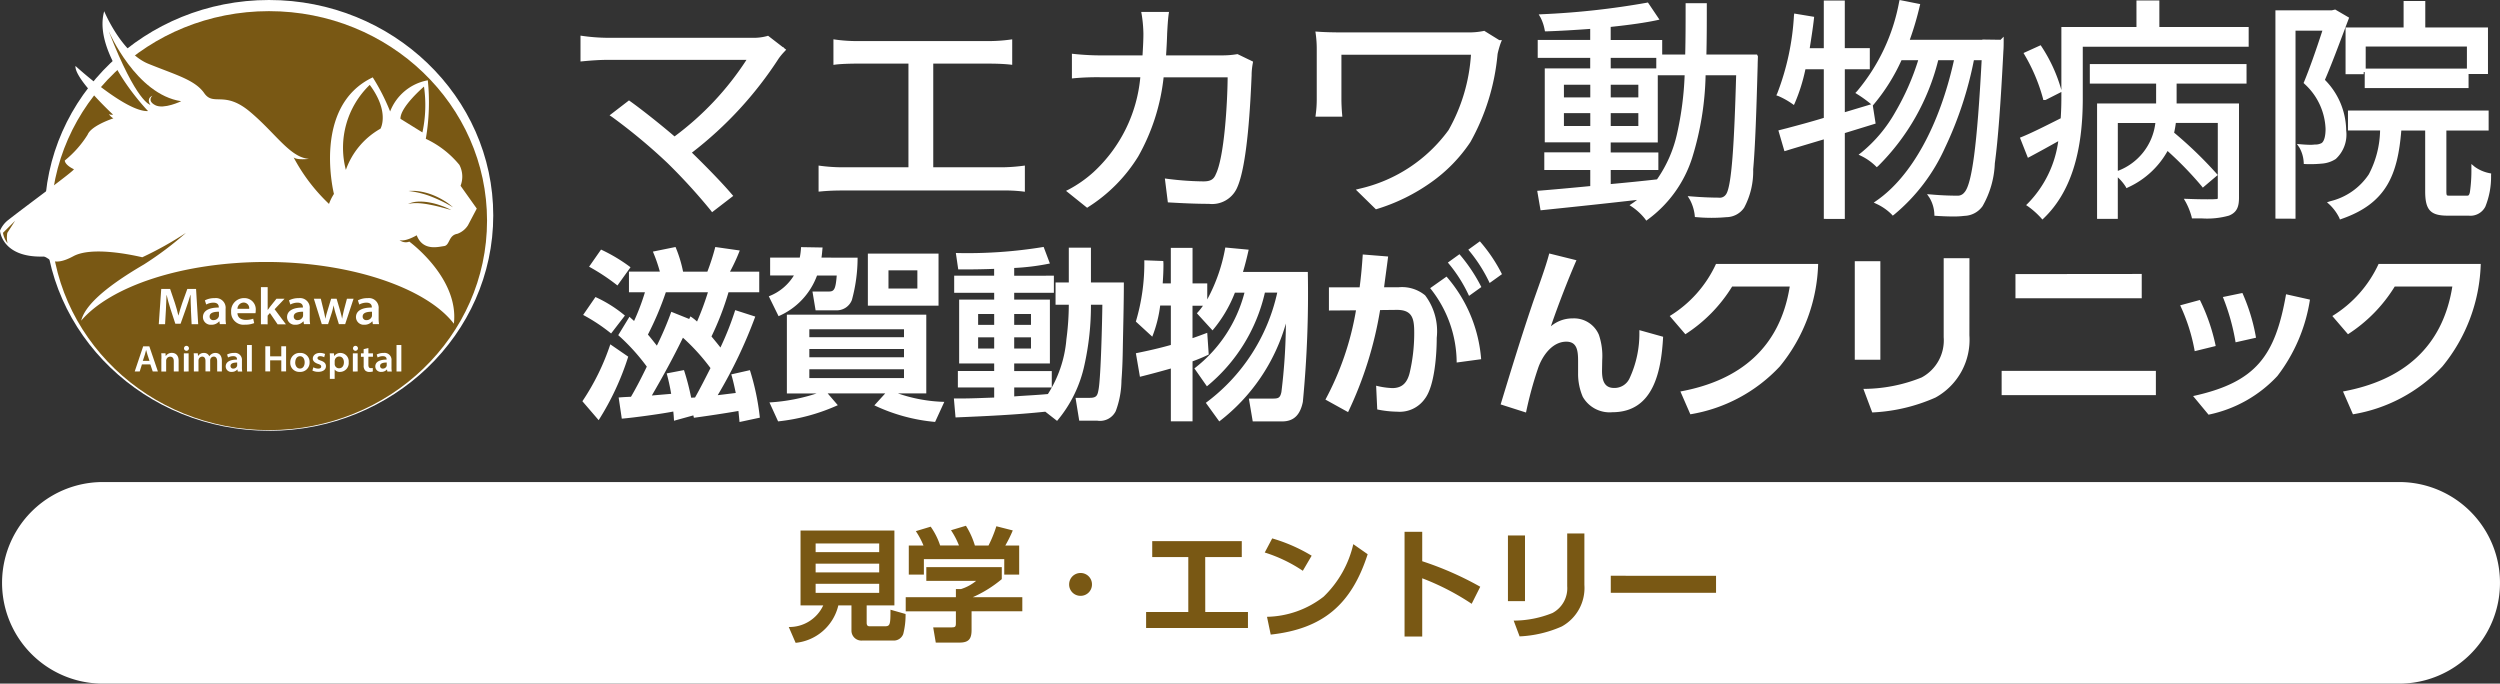
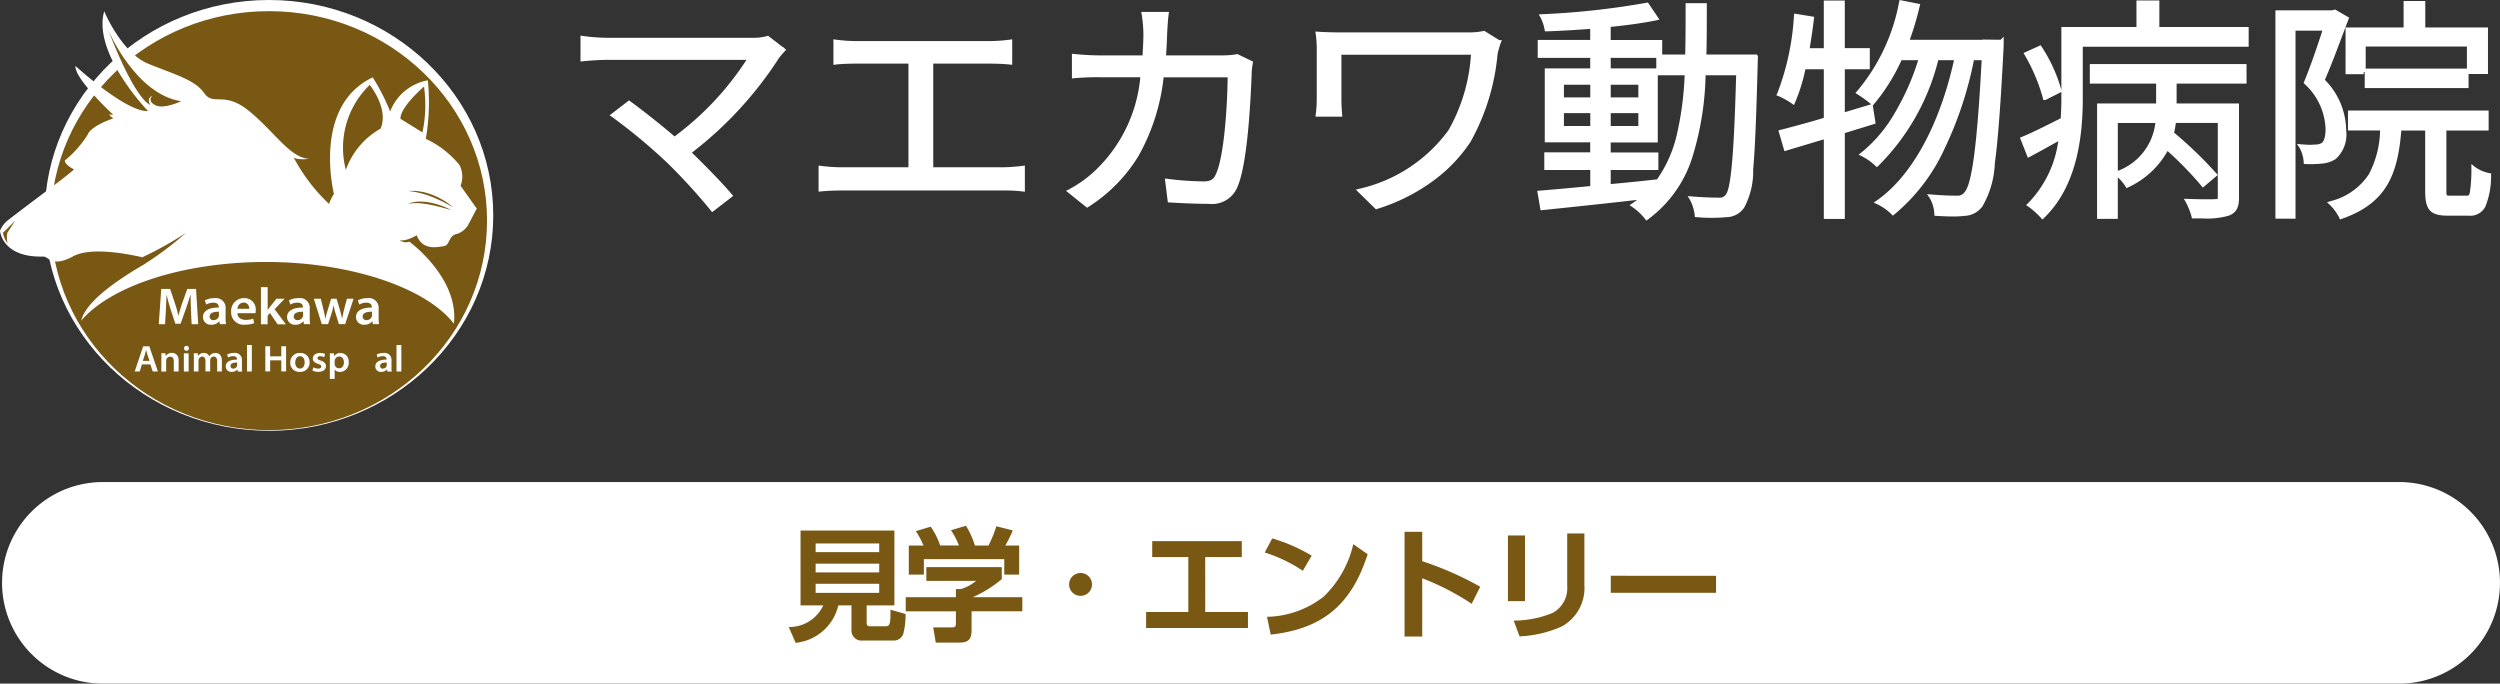
<svg xmlns="http://www.w3.org/2000/svg" width="167.5" height="45.803" viewBox="0 0 167.5 45.803">
  <rect x="0" y="0" width="167.5" height="45.803" fill="#333333" stroke="none" />
  <g id="グループ_6762" data-name="グループ 6762" transform="translate(21329.236 23660)">
    <g id="グループ_937" data-name="グループ 937" transform="translate(-21329.236 -23660)">
      <g id="グループ_934" data-name="グループ 934" transform="translate(2.993)">
        <ellipse id="楕円形_322" data-name="楕円形 322" cx="14.646" cy="14.067" rx="14.646" ry="14.067" transform="translate(0.381 0.366)" fill="#fff" />
        <path id="パス_2095" data-name="パス 2095" d="M22.628,28.862C14.341,28.862,7.6,22.389,7.6,14.429S14.341,0,22.628,0,37.655,6.473,37.655,14.433,30.914,28.866,22.628,28.866Zm0-28.125c-7.866,0-14.265,6.14-14.265,13.7s6.4,13.7,14.261,13.7,14.261-6.144,14.261-13.7S30.489.737,22.628.737Z" transform="translate(-7.6)" fill="#fff" />
      </g>
      <ellipse id="楕円形_323" data-name="楕円形 323" cx="14.611" cy="14.036" rx="14.611" ry="14.036" transform="translate(3.41 0.747)" fill="#795814" />
      <g id="グループ_935" data-name="グループ 935" transform="translate(0 0.751)">
        <path id="パス_2096" data-name="パス 2096" d="M31.937,15.14l-1.089-1.534a1.69,1.69,0,0,0-.079-1.4,6.41,6.41,0,0,0-2.25-1.746,14.336,14.336,0,0,0,.134-3.921,3.355,3.355,0,0,0-2.525,2.088,13.873,13.873,0,0,0-1.164-2.285c-4.082,1.935-2.6,7.811-2.6,7.811a3.116,3.116,0,0,0-.33.669,12.049,12.049,0,0,1-2.372-3.119c.236.2,1.034.1,1.034.1-1.27-.083-2.242-1.723-3.964-3.162S14.3,8.3,13.673,7.4s-1.939-1.231-3.748-1.97S6.971,1.91,6.971,1.91C6.169,4.742,9.909,8.6,9.909,8.6,8.43,8.682,5.048,5.579,5.048,5.579c-.075.739,1.88,2.659,2.517,3.26A.406.406,0,0,1,7.286,8.8a.812.812,0,0,0,.3.287c-.433.149-1.526.578-1.727,1.1a6.973,6.973,0,0,1-1.53,1.727c.031.326.61.582.61.582C5,12.58,1.913,14.822.505,15.927a1.757,1.757,0,0,0-.515.692s.122,1.805,2.891,1.73c.389-.012.558.771,2.025-.024,1.184-.641,3.7-.142,4.617.071a23.08,23.08,0,0,0,2.926-1.636,22.343,22.343,0,0,1-2.82,2.12c-2.859,1.671-3.972,2.859-4.2,3.764,1.963-2.3,6.776-3.933,12.4-3.933s10.725,1.727,12.57,4.137c.362-3.064-2.985-5.5-2.985-5.5a.664.664,0,0,1-.657-.106c.389.138,1.152-.319,1.152-.319.417,1.074,1.439.775,1.833.724s.287-.724.889-.822a1.416,1.416,0,0,0,.712-.57l.586-1.113Z" transform="translate(0.01 -1.91)" fill="#fff" />
        <path id="パス_2097" data-name="パス 2097" d="M69.787,14.75s-1.6,1.365-1.577,2.159l1.471.912a8.722,8.722,0,0,0,.106-3.068Z" transform="translate(-41.379 -9.7)" fill="#795814" />
        <path id="パス_2098" data-name="パス 2098" d="M60.288,14.46a5.849,5.849,0,0,0-1.6,5.695,5.14,5.14,0,0,1,2.32-2.761s.641-1.105-.72-2.934Z" transform="translate(-35.515 -9.524)" fill="#795814" />
-         <path id="パス_2099" data-name="パス 2099" d="M72.561,33.618a9.451,9.451,0,0,0-1.428-.708,5.509,5.509,0,0,0-.759-.244,5.887,5.887,0,0,0-.794-.142,3.175,3.175,0,0,1,.818.039,4.088,4.088,0,0,1,.787.22,4.8,4.8,0,0,1,.728.358A3.671,3.671,0,0,1,72.561,33.618Z" transform="translate(-42.211 -20.478)" fill="#795814" />
+         <path id="パス_2099" data-name="パス 2099" d="M72.561,33.618a9.451,9.451,0,0,0-1.428-.708,5.509,5.509,0,0,0-.759-.244,5.887,5.887,0,0,0-.794-.142,3.175,3.175,0,0,1,.818.039,4.088,4.088,0,0,1,.787.22,4.8,4.8,0,0,1,.728.358A3.671,3.671,0,0,1,72.561,33.618" transform="translate(-42.211 -20.478)" fill="#795814" />
        <path id="パス_2100" data-name="パス 2100" d="M72.395,34.909c-.48-.134-.952-.271-1.436-.358a5.673,5.673,0,0,0-.728-.1,2.7,2.7,0,0,0-.732.051,1.869,1.869,0,0,1,.735-.157,3.4,3.4,0,0,1,.751.067,4.575,4.575,0,0,1,.724.2,4.786,4.786,0,0,1,.684.295Z" transform="translate(-42.163 -21.588)" fill="#795814" />
        <path id="パス_2101" data-name="パス 2101" d="M18.554,5.41s1.813,4.2,4.837,4.653c0,0-1.168.566-1.742.264s-.185-.633-.185-.633-.437.153-.138.614c0,0-.916-.13-2.777-4.893Z" transform="translate(-11.251 -4.033)" fill="#795814" />
      </g>
      <path id="パス_2102" data-name="パス 2102" d="M.806,38.806a1.516,1.516,0,0,1-.307-.7l.814-.81-.523.814a1.684,1.684,0,0,0,.016.7Z" transform="translate(-0.299 -22.508)" fill="#795814" />
      <g id="グループ_936" data-name="グループ 936" transform="translate(9.026 19.238)">
        <path id="パス_2103" data-name="パス 2103" d="M29.2,50.046c-.016-.307-.031-.673-.031-1h-.012c-.083.291-.185.61-.291.908L28.5,50.982h-.35l-.33-1.007c-.1-.3-.185-.625-.252-.92h-.008c-.012.311-.024.684-.043,1.007l-.055.948H27.04l.165-2.36H27.8l.322.948c.09.279.169.558.228.822h.012c.067-.26.153-.547.248-.822l.342-.948h.586l.142,2.36h-.44l-.047-.964Z" transform="translate(-25.428 -48.528)" fill="#fff" />
        <path id="パス_2104" data-name="パス 2104" d="M35.693,51.962l-.031-.189h-.012a.671.671,0,0,1-.527.228.518.518,0,0,1-.562-.507c0-.429.4-.649,1.062-.645v-.028c0-.11-.047-.3-.362-.3a1.008,1.008,0,0,0-.48.126l-.09-.279a1.335,1.335,0,0,1,.649-.149.652.652,0,0,1,.739.72v.614a2.414,2.414,0,0,0,.028.409H35.7Zm-.059-.834c-.319,0-.625.059-.625.319a.233.233,0,0,0,.26.244.365.365,0,0,0,.354-.236.388.388,0,0,0,.012-.094v-.236Z" transform="translate(-29.99 -49.481)" fill="#fff" />
        <path id="パス_2105" data-name="パス 2105" d="M39.779,51.225c.012.311.264.444.555.444a1.452,1.452,0,0,0,.5-.079l.067.295a1.675,1.675,0,0,1-.625.106.828.828,0,0,1-.92-.865.86.86,0,0,1,.877-.916.755.755,0,0,1,.771.83.922.922,0,0,1-.016.181h-1.2Zm.787-.3a.375.375,0,0,0-.374-.417.428.428,0,0,0-.413.417Z" transform="translate(-32.896 -49.475)" fill="#fff" />
        <path id="パス_2106" data-name="パス 2106" d="M44.9,49.866H44.9c.043-.067.094-.138.142-.2l.437-.547h.543l-.665.7.755,1.011h-.555l-.515-.755-.153.173v.582H44.44V48.34h.452v1.53Z" transform="translate(-35.984 -48.34)" fill="#fff" />
        <path id="パス_2107" data-name="パス 2107" d="M50.023,51.962l-.031-.189h-.012a.671.671,0,0,1-.527.228.518.518,0,0,1-.562-.507c0-.429.4-.649,1.062-.645v-.028c0-.11-.047-.3-.362-.3a1.007,1.007,0,0,0-.48.126l-.09-.279a1.335,1.335,0,0,1,.649-.149.652.652,0,0,1,.739.72v.614a2.415,2.415,0,0,0,.028.409h-.409Zm-.059-.834c-.319,0-.625.059-.625.319a.233.233,0,0,0,.26.244.365.365,0,0,0,.354-.236.388.388,0,0,0,.012-.094v-.236Z" transform="translate(-38.684 -49.481)" fill="#fff" />
        <path id="パス_2108" data-name="パス 2108" d="M53.918,50.32l.189.775c.043.181.083.366.114.551h.008c.035-.185.094-.374.146-.551l.236-.775h.366l.224.755c.055.2.106.385.142.57h.008c.028-.185.071-.37.118-.57l.2-.755h.444l-.562,1.7h-.421l-.216-.7a4.639,4.639,0,0,1-.134-.547h-.008a4.258,4.258,0,0,1-.138.547l-.228.7h-.421l-.531-1.7h.46Z" transform="translate(-41.451 -49.541)" fill="#fff" />
        <path id="パス_2109" data-name="パス 2109" d="M61.763,51.962l-.031-.189h-.012a.671.671,0,0,1-.527.228.518.518,0,0,1-.562-.507c0-.429.4-.649,1.062-.645v-.028c0-.11-.047-.3-.362-.3a1.008,1.008,0,0,0-.48.126l-.09-.279a1.335,1.335,0,0,1,.649-.149.652.652,0,0,1,.739.72v.614a2.414,2.414,0,0,0,.028.409h-.409Zm-.059-.834c-.319,0-.625.059-.625.319a.233.233,0,0,0,.26.244.365.365,0,0,0,.354-.236.388.388,0,0,0,.012-.094v-.236Z" transform="translate(-45.807 -49.481)" fill="#fff" />
        <path id="パス_2110" data-name="パス 2110" d="M23.424,59.637l-.149.476H22.94l.566-1.683h.413l.574,1.683h-.346l-.161-.476Zm.507-.232-.138-.417c-.035-.106-.063-.22-.09-.319h0c-.028.1-.051.216-.083.315l-.138.417h.456Z" transform="translate(-22.94 -54.462)" fill="#fff" />
        <path id="パス_2111" data-name="パス 2111" d="M27.472,59.929c0-.142,0-.256-.012-.362h.283l.016.181h.008a.469.469,0,0,1,.405-.208c.224,0,.452.138.452.523v.724H28.3V60.1c0-.173-.067-.307-.244-.307a.267.267,0,0,0-.252.181.246.246,0,0,0-.016.1v.716h-.322v-.853Z" transform="translate(-25.682 -55.135)" fill="#fff" />
        <path id="パス_2112" data-name="パス 2112" d="M31.622,58.5a.169.169,0,0,1-.185.165.166.166,0,1,1,.185-.165Zm-.342,1.557V58.837H31.6v1.215Z" transform="translate(-27.988 -54.401)" fill="#fff" />
        <path id="パス_2113" data-name="パス 2113" d="M33,59.929c0-.142,0-.256-.012-.362h.275l.016.177h.008a.444.444,0,0,1,.393-.2.368.368,0,0,1,.354.224h0a.486.486,0,0,1,.157-.153.449.449,0,0,1,.26-.071c.212,0,.425.138.425.527v.716h-.315V60.11c0-.2-.075-.322-.228-.322a.24.24,0,0,0-.224.161.279.279,0,0,0-.016.1v.732h-.315v-.7c0-.173-.071-.291-.22-.291a.254.254,0,0,0-.232.173.293.293,0,0,0-.016.1v.72H33Z" transform="translate(-29.037 -55.135)" fill="#fff" />
        <path id="パス_2114" data-name="パス 2114" d="M39.25,60.793l-.024-.134h-.008a.485.485,0,0,1-.378.161.369.369,0,0,1-.4-.362c0-.307.287-.464.759-.46v-.02c0-.079-.031-.212-.26-.212a.711.711,0,0,0-.342.09l-.063-.2A.984.984,0,0,1,39,59.55a.465.465,0,0,1,.527.511V60.5a1.632,1.632,0,0,0,.02.295h-.291Zm-.043-.6c-.228,0-.444.043-.444.228a.169.169,0,0,0,.185.177.259.259,0,0,0,.252-.169.2.2,0,0,0,.008-.067Z" transform="translate(-32.344 -55.141)" fill="#fff" />
        <path id="パス_2115" data-name="パス 2115" d="M42.07,58.2h.322v1.774H42.07Z" transform="translate(-34.546 -54.322)" fill="#fff" />
        <path id="パス_2116" data-name="パス 2116" d="M45.512,58.42v.673h.747V58.42h.322V60.1H46.26V59.36h-.747V60.1H45.19V58.42Z" transform="translate(-36.439 -54.456)" fill="#fff" />
        <path id="パス_2117" data-name="パス 2117" d="M50.734,60.171a.619.619,0,0,1-.657.649.6.6,0,0,1-.637-.625.621.621,0,0,1,.661-.645.6.6,0,0,1,.633.625Zm-.964.012c0,.232.122.413.319.413s.315-.169.315-.417c0-.193-.09-.409-.311-.409s-.319.212-.319.413Z" transform="translate(-39.018 -55.141)" fill="#fff" />
        <path id="パス_2118" data-name="パス 2118" d="M53.273,60.51a.711.711,0,0,0,.326.09c.142,0,.2-.055.2-.138s-.051-.126-.208-.177c-.252-.083-.354-.212-.354-.354,0-.212.185-.382.484-.382a.82.82,0,0,1,.338.071L54,59.837a.628.628,0,0,0-.271-.071c-.114,0-.177.055-.177.13s.063.114.224.169c.232.079.338.193.342.37,0,.22-.181.381-.519.381a.851.851,0,0,1-.389-.087l.067-.224Z" transform="translate(-41.305 -55.141)" fill="#fff" />
        <path id="パス_2119" data-name="パス 2119" d="M56.172,59.979c0-.157,0-.287-.012-.405h.283l.016.189h0a.5.5,0,0,1,.437-.212.561.561,0,0,1,.535.617.591.591,0,0,1-.582.653.416.416,0,0,1-.358-.161h0v.629h-.322v-1.31Zm.322.3a.268.268,0,0,0,.008.083.288.288,0,0,0,.283.216c.2,0,.326-.161.326-.4,0-.216-.11-.389-.319-.389a.294.294,0,0,0-.287.228.254.254,0,0,0-.012.079v.189Z" transform="translate(-43.095 -55.141)" fill="#fff" />
-         <path id="パス_2120" data-name="パス 2120" d="M60.412,58.5a.169.169,0,0,1-.185.165.166.166,0,1,1,.185-.165Zm-.342,1.557V58.837h.322v1.215Z" transform="translate(-45.455 -54.401)" fill="#fff" />
-         <path id="パス_2121" data-name="パス 2121" d="M61.979,58.73v.35h.307v.228h-.307v.539c0,.149.043.224.165.224a.5.5,0,0,0,.126-.012l.008.236a.808.808,0,0,1-.236.031.39.39,0,0,1-.279-.1.463.463,0,0,1-.1-.342v-.574H61.48V59.08h.181V58.8l.315-.075Z" transform="translate(-46.323 -54.644)" fill="#fff" />
        <path id="パス_2122" data-name="パス 2122" d="M64.73,60.793l-.024-.134H64.7a.485.485,0,0,1-.378.161.369.369,0,0,1-.4-.362c0-.307.287-.464.759-.46v-.02c0-.079-.031-.212-.26-.212a.711.711,0,0,0-.342.09l-.063-.2a.984.984,0,0,1,.464-.106.465.465,0,0,1,.527.511V60.5a1.631,1.631,0,0,0,.02.295h-.291Zm-.043-.6c-.228,0-.444.043-.444.228a.169.169,0,0,0,.185.177.259.259,0,0,0,.252-.169.2.2,0,0,0,.008-.067Z" transform="translate(-47.803 -55.141)" fill="#fff" />
        <path id="パス_2123" data-name="パス 2123" d="M67.54,58.2h.323v1.774H67.54Z" transform="translate(-49.999 -54.322)" fill="#fff" />
      </g>
    </g>
    <path id="合体_44" data-name="合体 44" d="M71.325,14.668a3.958,3.958,0,0,0-.857-.8l-.183-.119.179-.121c.114-.074.22-.154.323-.234-1.878.216-4,.442-6.334.683l-.13.013L64.1,12.785l.154-.011c.9-.073,2.044-.175,3.4-.307V11.39H64.574V10.207H67.65v-.67H64.605V4.581H67.65V3.875H64.133v-1.2H67.65V1.936c-1.086.08-2.064.136-2.91.164l-.121,0-.024-.119a3.025,3.025,0,0,0-.278-.817L64.2.966l.231-.013A52.889,52.889,0,0,0,71.424.185l.093-.018.773,1.148-.206.046c-.743.156-1.721.3-3.062.442v.876h3.451v.977h1.542c.027-1.057.027-2.146.027-3.3V.213h1.42V.356c0,1.1,0,2.239-.027,3.3h3.393l.059.119,0,.034c0,.007-.018.44-.018.594v0c-.086,3.166-.165,5.434-.3,6.945a5.16,5.16,0,0,1-.606,2.568,1.454,1.454,0,0,1-1.187.634,11.026,11.026,0,0,1-1.993,0l-.12-.01-.011-.119a2.916,2.916,0,0,0-.323-1.04l-.148-.241.278.022c.7.059,1.4.08,1.8.08a.49.49,0,0,0,.475-.2v0c.4-.485.568-3.545.694-8H75.381a19.963,19.963,0,0,1-.9,5.533A8.218,8.218,0,0,1,71.521,14.7l-.114.084Zm-2.3-2.336c1.1-.1,2.143-.206,3.1-.314h0a8.562,8.562,0,0,0,1.346-3.073,21.345,21.345,0,0,0,.506-3.9h-1.8v4.5H69.023v.67h3.193V11.39H69.023Zm0-3.89h1.85V7.58h-1.85Zm-3.135,0h1.765V7.58H65.888Zm3.135-1.918h1.85V5.675h-1.85Zm-3.135,0h1.765V5.675H65.888Zm3.135-1.943h3.052V3.875H69.023ZM97.852,14.6a5.537,5.537,0,0,0-.846-.757l-.151-.1.127-.125a7.375,7.375,0,0,0,2.027-4.158c-.641.359-1.291.719-1.893,1.039l-.141.074-.533-1.35.13-.052c.62-.252,1.408-.646,2.24-1.064.121-.059.241-.122.362-.182.031-.492.044-.932.044-1.343V6.161L98.155,6.7h-.148l-.024-.111a11.9,11.9,0,0,0-1.222-2.9l-.079-.137,1.149-.522.066.1a10.412,10.412,0,0,1,1.321,2.9V1.807h5.031V.032h1.534V1.807h5.984V3.129H100.652V6.6c0,3.7-.85,6.317-2.6,8.009l-.106.1Zm19.98-.018a3.208,3.208,0,0,0-.632-.862l-.186-.167.238-.076a4.306,4.306,0,0,0,2.566-1.8,6.572,6.572,0,0,0,.754-2.936H118.42V7.405h9.425v1.34h-2.832v4.067c0,.056,0,.23.035.265s.1.032.233.032h1.108c.09,0,.148,0,.2-.23a10.115,10.115,0,0,0,.1-1.591l0-.3.227.189a2.513,2.513,0,0,0,.974.422l.124.024-.007.126a5.331,5.331,0,0,1-.385,2.1,1.125,1.125,0,0,1-1.122.6h-1.4c-1.157,0-1.507-.381-1.507-1.636V8.746h-1.6c-.24,2.954-.991,4.873-3.987,5.916l-.124.045Zm-34.53.084V9.338c-.52.154-1.026.307-1.518.453-.347.105-.674.2-.987.3l-.134.038-.406-1.391L80.4,8.7c.117-.028.238-.063.365-.093.754-.2,1.6-.423,2.536-.709V4.64H82.069a11.8,11.8,0,0,1-.7,2.242l-.069.154-.137-.095a5.137,5.137,0,0,0-.894-.5l-.148-.052.066-.143A17.107,17.107,0,0,0,81.3,1.057l.018-.15,1.335.221-.014.136c-.072.635-.172,1.27-.282,1.964H83.3V.035h1.407V3.227h1.676V4.643H84.709V7.517l1.765-.53-.007-.007a8.13,8.13,0,0,0-.908-.659l-.145-.091.121-.128A12.915,12.915,0,0,0,88.346.136L88.377,0,89.76.275l-.035.143a19.987,19.987,0,0,1-.663,2.247h4.861V2.648l1.222.017.207-.208V2.8c0,.046,0,.444-.018.594-.185,3.634-.361,5.965-.575,7.552a6.229,6.229,0,0,1-.822,2.867,1.544,1.544,0,0,1-1.218.65,5.645,5.645,0,0,1-.764.041c-.31,0-.687-.013-1.118-.041l-.124-.007-.006-.126a2.328,2.328,0,0,0-.32-1.074l-.169-.248.3.024c.822.074,1.507.078,1.7.078a.564.564,0,0,0,.5-.217l0,0c.509-.54.859-3.192,1.159-8.86h-.52A24.773,24.773,0,0,1,91.421,9.9a12.437,12.437,0,0,1-3.4,4.473l-.1.076-.086-.095a3.5,3.5,0,0,0-.967-.676l-.22-.105.2-.139c2.33-1.618,4.211-5.04,5.174-9.4H90.967a15.135,15.135,0,0,1-4.018,7.084l-.1.084-.093-.091a3.716,3.716,0,0,0-.919-.648l-.206-.1.182-.139A9.537,9.537,0,0,0,88.1,7.493a16.638,16.638,0,0,0,1.525-3.46H88.507A12.8,12.8,0,0,1,86.67,6.969l-.086.1.189,1.211-2.064.635v5.755Zm18.308,0V6.932h3.956V5.6h-4.442V4.291h10.5V5.6h-4.685V6.932h4.18v6.3c0,.583-.114.991-.674,1.214a5.4,5.4,0,0,1-1.8.188c-.158,0-.341,0-.568,0h-.11l-.024-.109a4.485,4.485,0,0,0-.392-.986l-.128-.221.255.007c.461.018.926.028,1.311.028.247,0,.441,0,.527-.013h.013c.169,0,.169-.007.169-.122V8.236h-2.811c-.027.217-.065.433-.114.653a27.182,27.182,0,0,1,2.829,2.728l.092.108-1,.847-.09-.115a23.421,23.421,0,0,0-2.271-2.34,5.771,5.771,0,0,1-2.632,2.431l-.121.059-.066-.119a3.137,3.137,0,0,0-.515-.607v2.785ZM103,11.448a3.909,3.909,0,0,0,2.515-3.209H103Zm10.559,3.2V.694h3.771l.234-.056.932.544-.042.115c-.082.216-.169.44-.255.673-.416,1.106-.884,2.362-1.324,3.381A4.887,4.887,0,0,1,118.3,8.738a2.214,2.214,0,0,1-.7,1.915,1.96,1.96,0,0,1-.912.307c-.255.025-.533.039-.8.039-.1,0-.2,0-.3-.007l-.128-.006-.007-.126a2.236,2.236,0,0,0-.286-.969L115,9.645l.286.024c.255.022.447.032.608.032a2.011,2.011,0,0,0,.3-.017h.02a.876.876,0,0,0,.443-.1c.169-.121.262-.467.262-.949a4.277,4.277,0,0,0-1.407-3.01l-.066-.065.038-.087c.361-.88.76-2,1.222-3.419h-1.8v12.6ZM8.733,14.107a38.782,38.782,0,0,0-2.915-3.192,37.694,37.694,0,0,0-3.705-3.08l-.165-.108,1.3-1,.082.059C3.964,7.235,5.264,8.25,6.3,9.14A19.7,19.7,0,0,0,11.12,4.011H1.8c-.451,0-1,.032-1.648.095L0,4.12V2.386l.161.024A12.671,12.671,0,0,0,1.8,2.533h9.7a3.44,3.44,0,0,0,.994-.115l.072-.024.994.767.011-.015.1.1.11.084-.106.115v0a4.085,4.085,0,0,0-.392.468,25.243,25.243,0,0,1-5.819,6.314c.877.851,2,1.995,2.67,2.784l.1.115L8.815,14.218Zm43.214-1.4.245-.063A10.153,10.153,0,0,0,58.16,8.714a11.77,11.77,0,0,0,1.5-5.045H50.981v3c0,.247.017.645.048.994l.013.154h-1.8l.02-.161a7.514,7.514,0,0,0,.066-.986V3.32a7.272,7.272,0,0,0-.066-1.032l-.024-.175.172.011c.416.032,1,.048,1.731.048H59.5a4.955,4.955,0,0,0,.994-.093l.055-.015,1.008.624h.176l-.082.2a6.372,6.372,0,0,0-.2.694l-.01.063a14.773,14.773,0,0,1-1.817,5.871,10.283,10.283,0,0,1-2.632,2.7A12.621,12.621,0,0,1,53.371,14l-.079.024Zm-19.418.08.2-.1a8.267,8.267,0,0,0,1.63-1.144l0,0a9.848,9.848,0,0,0,3.148-6.366h-2.57a17.509,17.509,0,0,0-1.855.063l-.158.017V3.6l.158.017a17.677,17.677,0,0,0,1.841.095h2.732c.027-.468.059-.949.059-1.461A8.865,8.865,0,0,0,37.6.973L37.568.8h1.861l-.024.164c-.048.349-.079.887-.1,1.277-.013.5-.041.984-.072,1.469H42.96a5.929,5.929,0,0,0,1.018-.078l.044-.006.778.377V4l.175.087.086.041-.017.108a4.576,4.576,0,0,0-.079.744v.01l0,.059c-.073,1.66-.265,6.07-1,7.587a1.833,1.833,0,0,1-1.868,1.022c-.877,0-1.865-.048-2.628-.093l-.117-.007-.2-1.6.179.024a20.314,20.314,0,0,0,2.4.171c.451,0,.671-.115.815-.433l0-.007c.592-1.14.8-4.856.812-6.533h-4.29a13.754,13.754,0,0,1-1.7,5.3,10.569,10.569,0,0,1-3.341,3.385l-.084.056Zm-2.918.039a10.227,10.227,0,0,0-1.332-.063H17.523c-.522,0-.984.021-1.418.063l-.154.013V11.093l.158.021a11.541,11.541,0,0,0,1.414.095h4.449V4.263H18.453c-.289,0-.943.013-1.349.062l-.158.022V2.633l.161.024a10.53,10.53,0,0,0,1.346.095H27.4a10.731,10.731,0,0,0,1.366-.095l.158-.021V4.343l-.155-.018c-.482-.052-1.063-.062-1.369-.062H23.634v6.945h4.645a11.642,11.642,0,0,0,1.335-.095l.158-.021v1.755ZM119.542,5.9V4.828h-.069v.143h-1.214V1.842h3.888V.067H123.6V1.842h4.2V4.956h-1.3V5.9Zm.066-1.305h6.781V3.116h-6.781Z" transform="translate(-21290.342 -23660)" fill="#fff" />
-     <path id="パス_40129" data-name="パス 40129" d="M9.459-11.5c-.2-.259-.395-.493-.6-.74A19.09,19.09,0,0,0,10-15.2h2.059v-1.381H10.1A12.268,12.268,0,0,0,10.754-18l-1.64-.234a15.167,15.167,0,0,1-.53,1.652H6.956a8.533,8.533,0,0,0-.506-1.652l-1.517.308A10.194,10.194,0,0,1,5.4-16.584H3.33V-15.2H4.4a15.046,15.046,0,0,1-.728,1.924c-.1-.1-.21-.185-.308-.284l-.752,1.233A13.488,13.488,0,0,1,4.526-10.22C4.193-9.53,3.848-8.851,3.466-8.2c-.271.012-.555.025-.826.049l.21,1.418C3.6-6.792,5.574-7.063,6.3-7.211c.025.21.037.407.049.617l1.295-.358.037.16c1-.136,1.985-.284,2.984-.456l.074.74L12.1-6.8a16.4,16.4,0,0,0-.666-3.182L10.186-9.7c.123.419.21.814.3,1.246l-1.209.148a31.74,31.74,0,0,0,2.516-5.266l-1.344-.432A19.911,19.911,0,0,1,9.459-11.5Zm-8-6.561-.8,1.147a13.688,13.688,0,0,1,1.9,1.258l.876-1.221A11.01,11.01,0,0,0,1.456-18.063Zm5.907,4.649-1.2-.481A21.185,21.185,0,0,1,5.2-11.626c-.2-.247-.395-.506-.6-.74A20.573,20.573,0,0,0,5.8-15.2H8.62a18.719,18.719,0,0,1-.728,1.961,3.053,3.053,0,0,0-.444-.345ZM1.086-14.882l-.826,1.2A11.779,11.779,0,0,1,2.134-12.44l.925-1.2A8.607,8.607,0,0,0,1.086-14.882Zm7.707,4.76c-.333.654-.666,1.32-1.036,1.973-.086,0-.173.012-.259.012a16.312,16.312,0,0,0-.481-1.85l-1.159.222a13.569,13.569,0,0,1,.3,1.369l-1.295.111c.74-1.27,1.443-2.553,2.084-3.872A13.784,13.784,0,0,1,8.793-10.122Zm-5.512-.765-1.2-.826A15.644,15.644,0,0,1,.21-7.9L1.3-6.632A18.074,18.074,0,0,0,3.281-10.886Zm12.948-6.635c.037-.222.049-.456.074-.678l-1.443-.025a4.56,4.56,0,0,1-.086.7H12.789v1.2h1.591A3.381,3.381,0,0,1,12.7-14.931l.654,1.332a4.749,4.749,0,0,0,2.577-2.725h1.32c-.074.962-.185,1.073-.543,1.073H15.625l.21,1.258h1.332a1.088,1.088,0,0,0,1.1-.691,10.783,10.783,0,0,0,.382-2.836Zm3.108-.271v3.49h4.735v-3.49Zm3.317,1.122v1.221H20.718V-16.67ZM15.9-8.42a12.438,12.438,0,0,1-3.157.6l.58,1.27a13.063,13.063,0,0,0,4-1.085l-.678-.789H20.5l-.728.8a11.963,11.963,0,0,0,4.07,1.11l.617-1.344a10.25,10.25,0,0,1-3.108-.567h1.9V-13.7H13.911V-8.42Zm5.858-4.3v.53H15.415v-.53Zm0,1.32v.555H15.415V-11.4Zm0,1.357v.592H15.415v-.592ZM31.225-7.2l.789.617a8.6,8.6,0,0,0,1.837-3.761,18.329,18.329,0,0,0,.432-4.02h.765c-.012,1.085-.1,4.76-.247,5.636-.074.432-.123.6-.6.6h-.95l.247,1.529H34.7a1.175,1.175,0,0,0,1.246-.641,6.027,6.027,0,0,0,.382-2.047c.049-.629.074-1.258.086-1.887.025-1.566.074-3.132.074-4.686H34.283v-2.331H32.8v2.331h-.888v1.492H32.8a17.961,17.961,0,0,1-.16,2.306A8.015,8.015,0,0,1,31.4-8.383c-.752.074-1.5.1-2.257.16v-.6h2.516v-1.1H29.141v-.506h2.392v-4.279H29.141v-.456H31.8v-1.147H29.141v-.518a15.657,15.657,0,0,0,2.392-.3l-.419-1.11a31.326,31.326,0,0,1-5.882.407l.16,1.1h.444q.98,0,1.961-.037v.456H25.12v1.147H27.8v.456H25.453v4.279H27.8v.506H25.367v1.1H27.8v.678c-.752.025-1.5.062-2.269.062H25.1l.111,1.27C27.217-6.9,29.227-6.989,31.225-7.2ZM27.8-13.747v.728H26.724v-.728Zm2.466,0v.728H29.141v-.728ZM27.8-12.181v.752H26.724v-.752Zm2.466,0v.752H29.141v-.752Zm16.5-3a12.536,12.536,0,0,1-4.785,7.387l.9,1.246a12.642,12.642,0,0,0,4.464-6.561,39.458,39.458,0,0,1-.3,4.587c-.086.419-.222.444-.617.444H44.864l.259,1.529H47.1c.851,0,1.221-.53,1.381-1.307a75.854,75.854,0,0,0,.333-8.706H44.469c.148-.493.271-.987.382-1.492L43.285-18.2a11.426,11.426,0,0,1-1.209,3.478v-1.073H41.09v-2.38H39.635v2.38h-.543c.025-.395.049-.8.049-1.2a2.376,2.376,0,0,0-.012-.3l-1.27-.049a13.651,13.651,0,0,1-.567,4.107l1.1,1.011a8.479,8.479,0,0,0,.53-2.084h.715v2.639c-.777.222-1.554.395-2.343.555l.271,1.578q1.036-.259,2.072-.555v3.539H41.09v-4.02a10.587,10.587,0,0,0,1.085-.456l-.1-1.455c-.333.123-.654.247-.987.358V-14.3h.7a4.056,4.056,0,0,1-.407.506l1.048,1.147a8.863,8.863,0,0,0,1.5-2.528h.641A9.352,9.352,0,0,1,41.214-10.1l.839,1.2a11.388,11.388,0,0,0,3.885-6.277Zm12.8-2.873a10.114,10.114,0,0,1,1.43,2.232l.826-.592a10.55,10.55,0,0,0-1.48-2.2Zm-1.369.863a9.635,9.635,0,0,1,1.418,2.232l.826-.592a11,11,0,0,0-1.467-2.2Zm-4.538,3.182,1.1-.012c1.085-.012,1.184.617,1.184,1.541a11.6,11.6,0,0,1-.308,2.688c-.16.629-.481,1.011-1.159,1.011a5.171,5.171,0,0,1-1.085-.16l.074,1.591A7.01,7.01,0,0,0,54.8-7.2a2.061,2.061,0,0,0,1.862-.876c.654-.863.789-2.984.789-4.07a3.991,3.991,0,0,0-.777-2.849,2.439,2.439,0,0,0-1.763-.543h-.987c.086-.691.185-1.369.271-2.059l-1.7-.136c-.049.74-.111,1.467-.21,2.2H50.228v1.554l1.813-.012a19.428,19.428,0,0,1-2.047,5.981l1.517.839A25.326,25.326,0,0,0,53.656-14.006Zm4.452-2.244-1.1.777a7.983,7.983,0,0,1,1.776,4.982l1.64-.222A9.538,9.538,0,0,0,58.108-16.251ZM64.989-17.8c-.259,1-.8,2.417-1.147,3.441-.752,2.22-1.43,4.439-2.109,6.672l1.7.543a25.013,25.013,0,0,1,.8-2.947c.271-.814.937-1.8,1.9-1.8.74,0,.789.641.789,1.332v.777A3.893,3.893,0,0,0,67.234-8.2a2.069,2.069,0,0,0,1.985,1.036c2.812,0,3.28-2.861,3.4-5.056l-1.591-.444v.148a7.087,7.087,0,0,1-.654,3.071,1.105,1.105,0,0,1-1.048.654c-.7,0-.8-.6-.8-1.159l.012-.7a4.408,4.408,0,0,0-.222-1.7,1.806,1.806,0,0,0-1.763-1.1,2.225,2.225,0,0,0-1.455.53c.469-1.369,1.135-3.1,1.714-4.427Zm18.017.7H76.162a8.008,8.008,0,0,1-3.1,3.49l1.048,1.221a10.06,10.06,0,0,0,3.132-3.194h3.86c-.654,4.107-3.354,6.3-7.325,7.029l.666,1.529a10.542,10.542,0,0,0,5.993-3.206A11.312,11.312,0,0,0,83.006-17.1Zm10.137-.382H91.417v5.29a2.819,2.819,0,0,1-1.48,2.7,10.5,10.5,0,0,1-3.9.765l.592,1.578a11.731,11.731,0,0,0,4.242-1,4.416,4.416,0,0,0,2.269-4.168Zm-5.969.2H85.46v6.6h1.714Zm9.052.863V-14.8h8.46v-1.628ZM95.3-9.937v1.628h10.334V-9.937Zm16.13-5.216-1.307.271a14.406,14.406,0,0,1,.851,3.034l1.369-.308A12.577,12.577,0,0,0,111.431-15.153Zm4.526.444-1.6-.358c-.728,4.144-2.01,5.895-6.228,6.82L109.162-7a8.687,8.687,0,0,0,4.612-2.59A11.182,11.182,0,0,0,115.957-14.709Zm-7.374.025-1.32.358a12.2,12.2,0,0,1,.974,3.071l1.406-.345A12.844,12.844,0,0,0,108.583-14.684ZM127.4-17.1h-6.844a8.008,8.008,0,0,1-3.1,3.49l1.048,1.221a10.06,10.06,0,0,0,3.132-3.194h3.86c-.654,4.107-3.354,6.3-7.325,7.029l.666,1.529a10.542,10.542,0,0,0,5.993-3.206A11.312,11.312,0,0,0,127.4-17.1Z" transform="translate(-21290.426 -23625.217)" fill="#fff" />
    <g id="グループ_938" data-name="グループ 938" transform="translate(-21329.098 -23627.703)">
      <path id="パス_40068" data-name="パス 40068" d="M6.753,0H160.608a6.753,6.753,0,1,1,0,13.506H6.753A6.753,6.753,0,0,1,6.753,0Z" transform="translate(0 0)" fill="#fff" />
      <path id="パス_40128" data-name="パス 40128" d="M-48.022-6.676h1.858v-5.015h-6.289v5.015h1.521a2.5,2.5,0,0,1-2.31,1.447l.46,1.061a3.278,3.278,0,0,0,2.861-2.507h.88v1.669a.666.666,0,0,0,.748.682h2.014a.675.675,0,0,0,.707-.436,5.116,5.116,0,0,0,.156-1.34l-1.011-.288c0,.995-.025,1.11-.37,1.11h-1.019c-.1,0-.206-.016-.206-.238Zm.839-4.152v.584h-4.259v-.584Zm0,1.357v.584h-4.259v-.584Zm0,1.348v.608h-4.259v-.608Zm2.968-2.565H-45.2V-8.74h1.011V-9.776h5.385V-8.74h1v-1.948h-.929a8.9,8.9,0,0,0,.5-1.011l-1.1-.28a8.336,8.336,0,0,1-.526,1.291h-.913a5.331,5.331,0,0,0-.6-1.324l-1,.3a5.234,5.234,0,0,1,.534,1.019H-43.1a4.757,4.757,0,0,0-.633-1.258l-.995.3A5.317,5.317,0,0,1-44.215-10.688Zm5.245,1.447h-5.056v.921h3.338a2.994,2.994,0,0,1-1.019.551h-.337v.543h-3.362v.945h3.362v.756c0,.288-.033.321-.321.321h-1.2l.173,1.019H-41.8c.625,0,.806-.255.806-.847v-1.25h3.4v-.945H-40.91a8.165,8.165,0,0,0,1.94-1.209Zm4.513,1.159a.758.758,0,0,0,.765.765.758.758,0,0,0,.765-.765.758.758,0,0,0-.765-.765A.758.758,0,0,0-34.456-8.082Zm9.117-1.833h2.45v-1.069h-6v1.069h2.417v3.683H-29.3v1.069h6.824V-6.232h-2.861Zm4.489-1.25-.5.945A9.844,9.844,0,0,1-18.8-8.995l.592-1.011A11.105,11.105,0,0,0-20.85-11.165Zm-.1,6.445c3.519-.386,5.418-2.039,6.495-5.385l-.962-.674a7.084,7.084,0,0,1-1.99,3.519A6.372,6.372,0,0,1-21.2-5.912ZM-10.8-9.636v-1.973h-1.184v7.021H-10.8V-8.493a16.631,16.631,0,0,1,3.313,1.71l.575-1.143A21.564,21.564,0,0,0-10.8-9.636ZM.065-11.494H-1.086v3.527a1.879,1.879,0,0,1-.987,1.8,7,7,0,0,1-2.6.51L-4.276-4.6a7.821,7.821,0,0,0,2.828-.666A2.944,2.944,0,0,0,.065-8.049Zm-3.979.132H-5.057v4.4h1.143Zm5.747,2.7v1.143H8.886V-8.658Z" transform="translate(105.951 14.941)" fill="#795814" />
    </g>
  </g>
</svg>